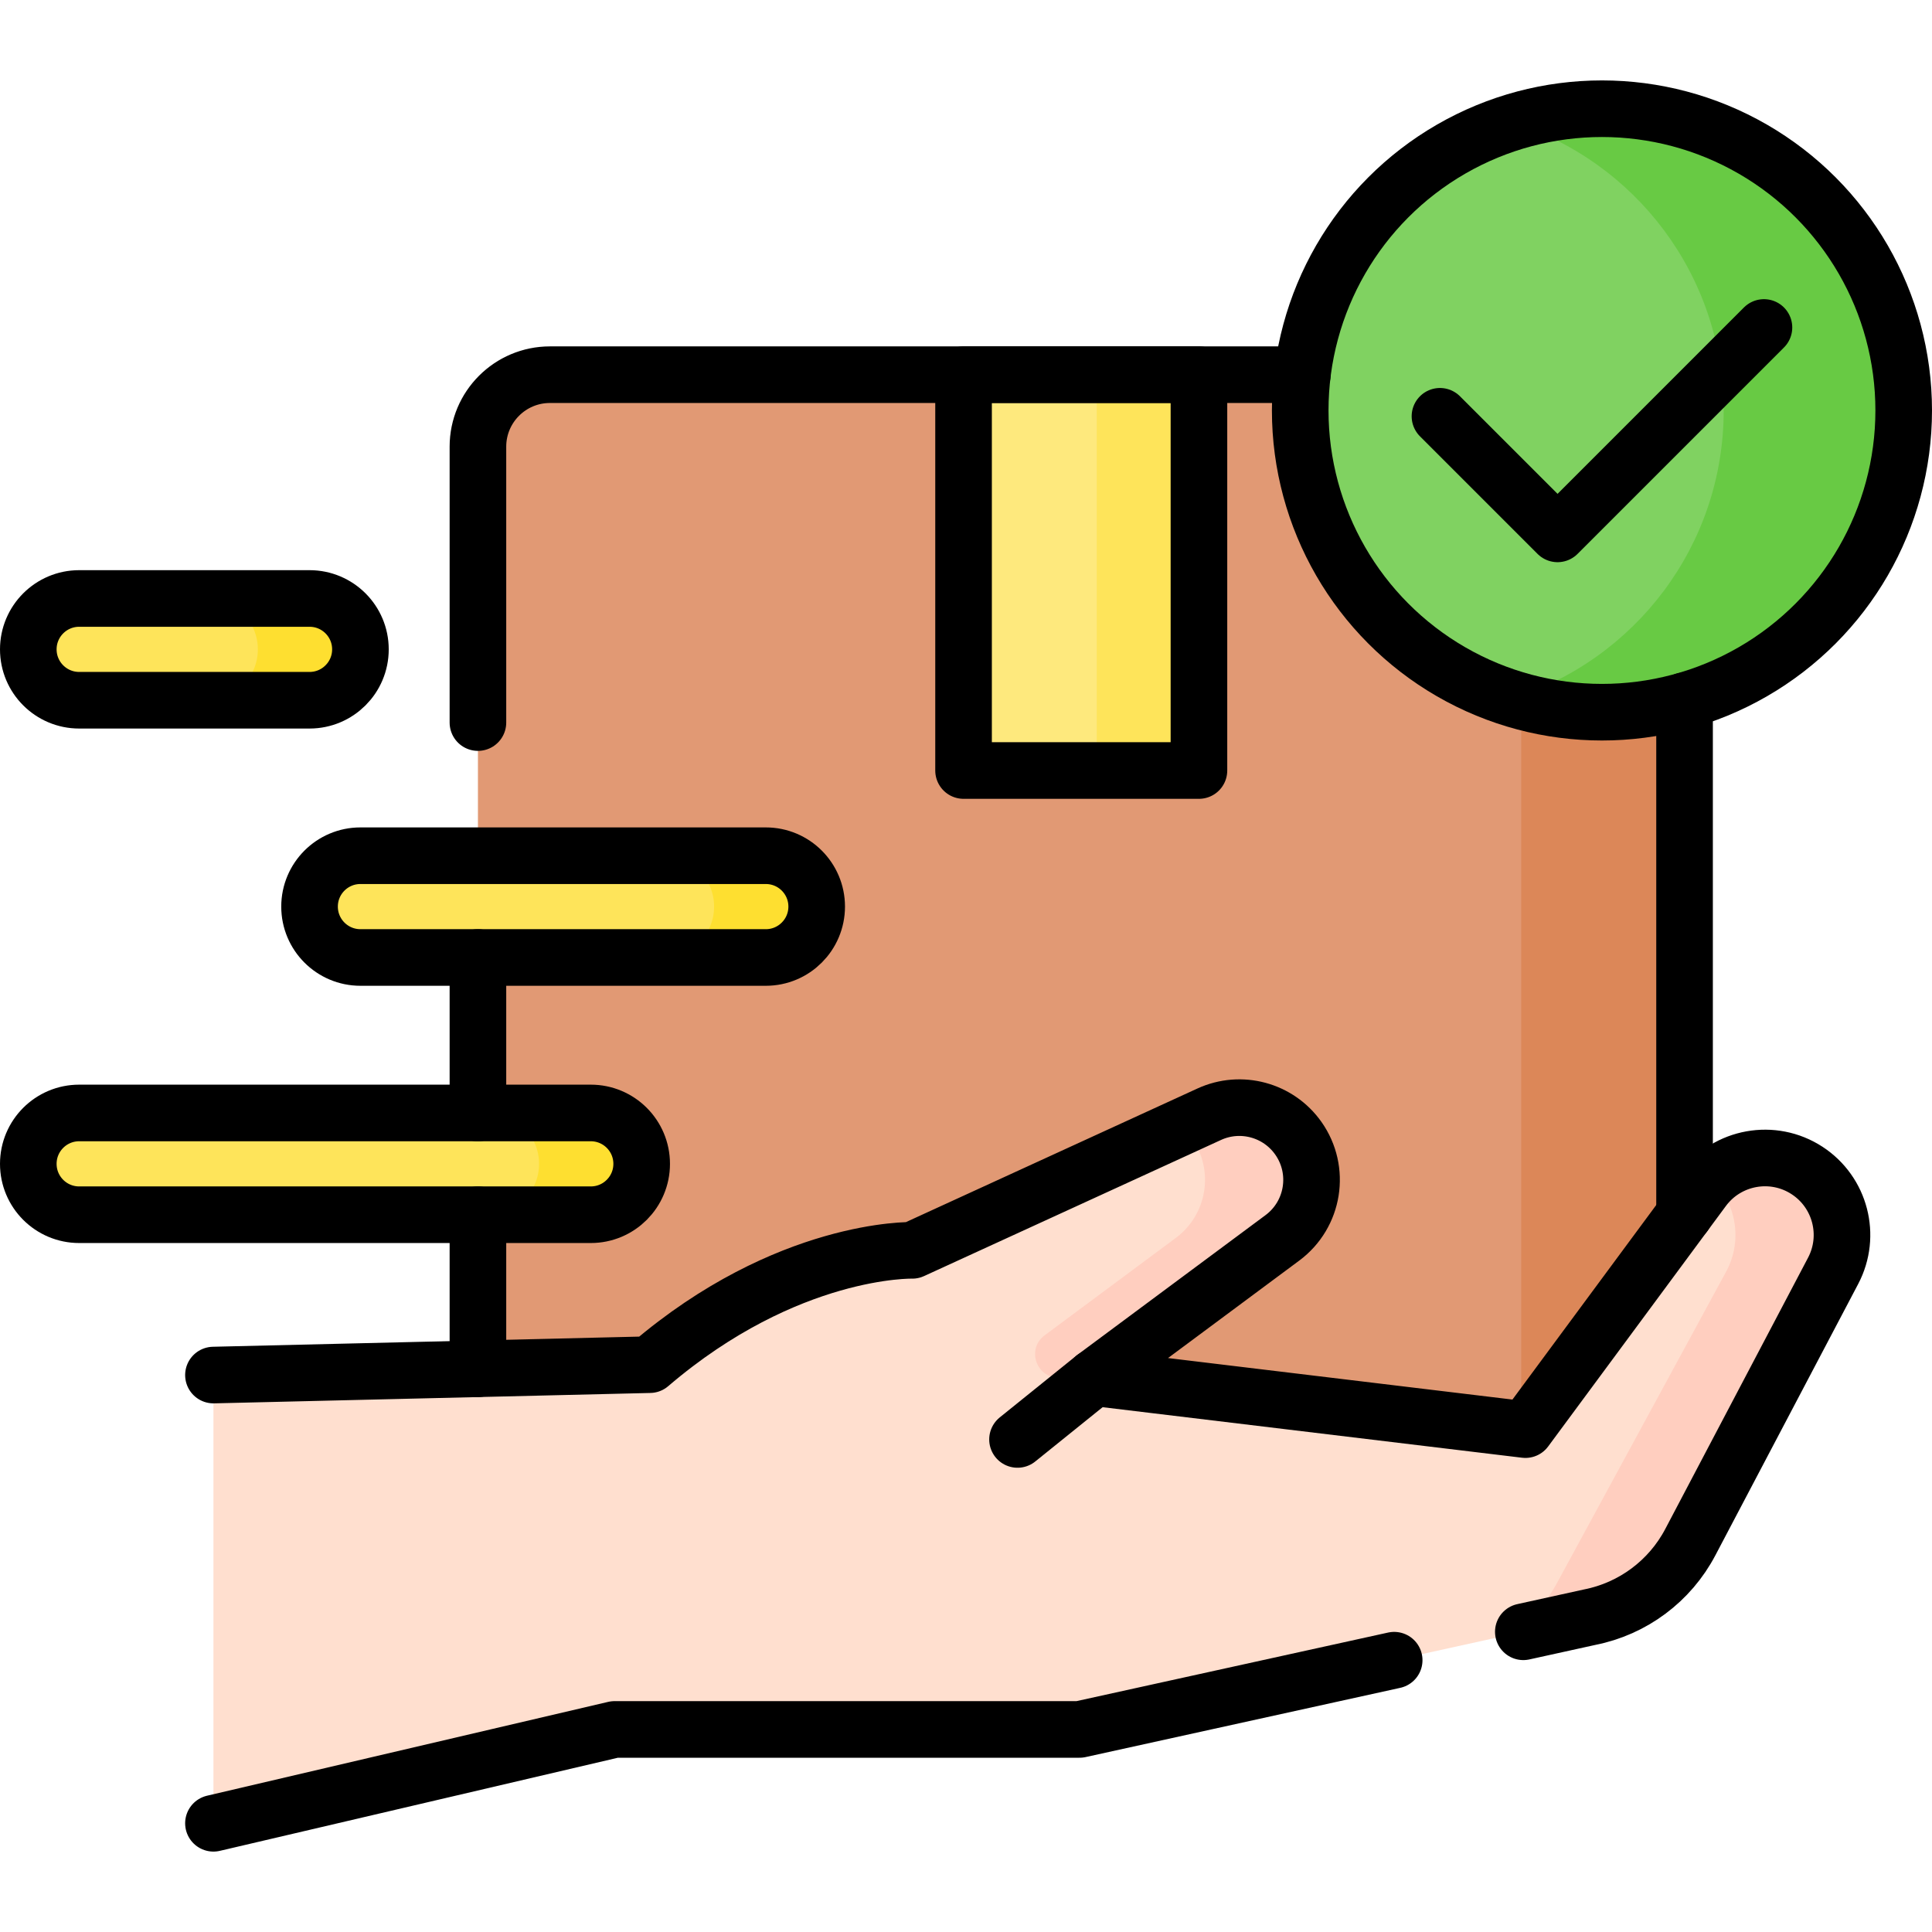
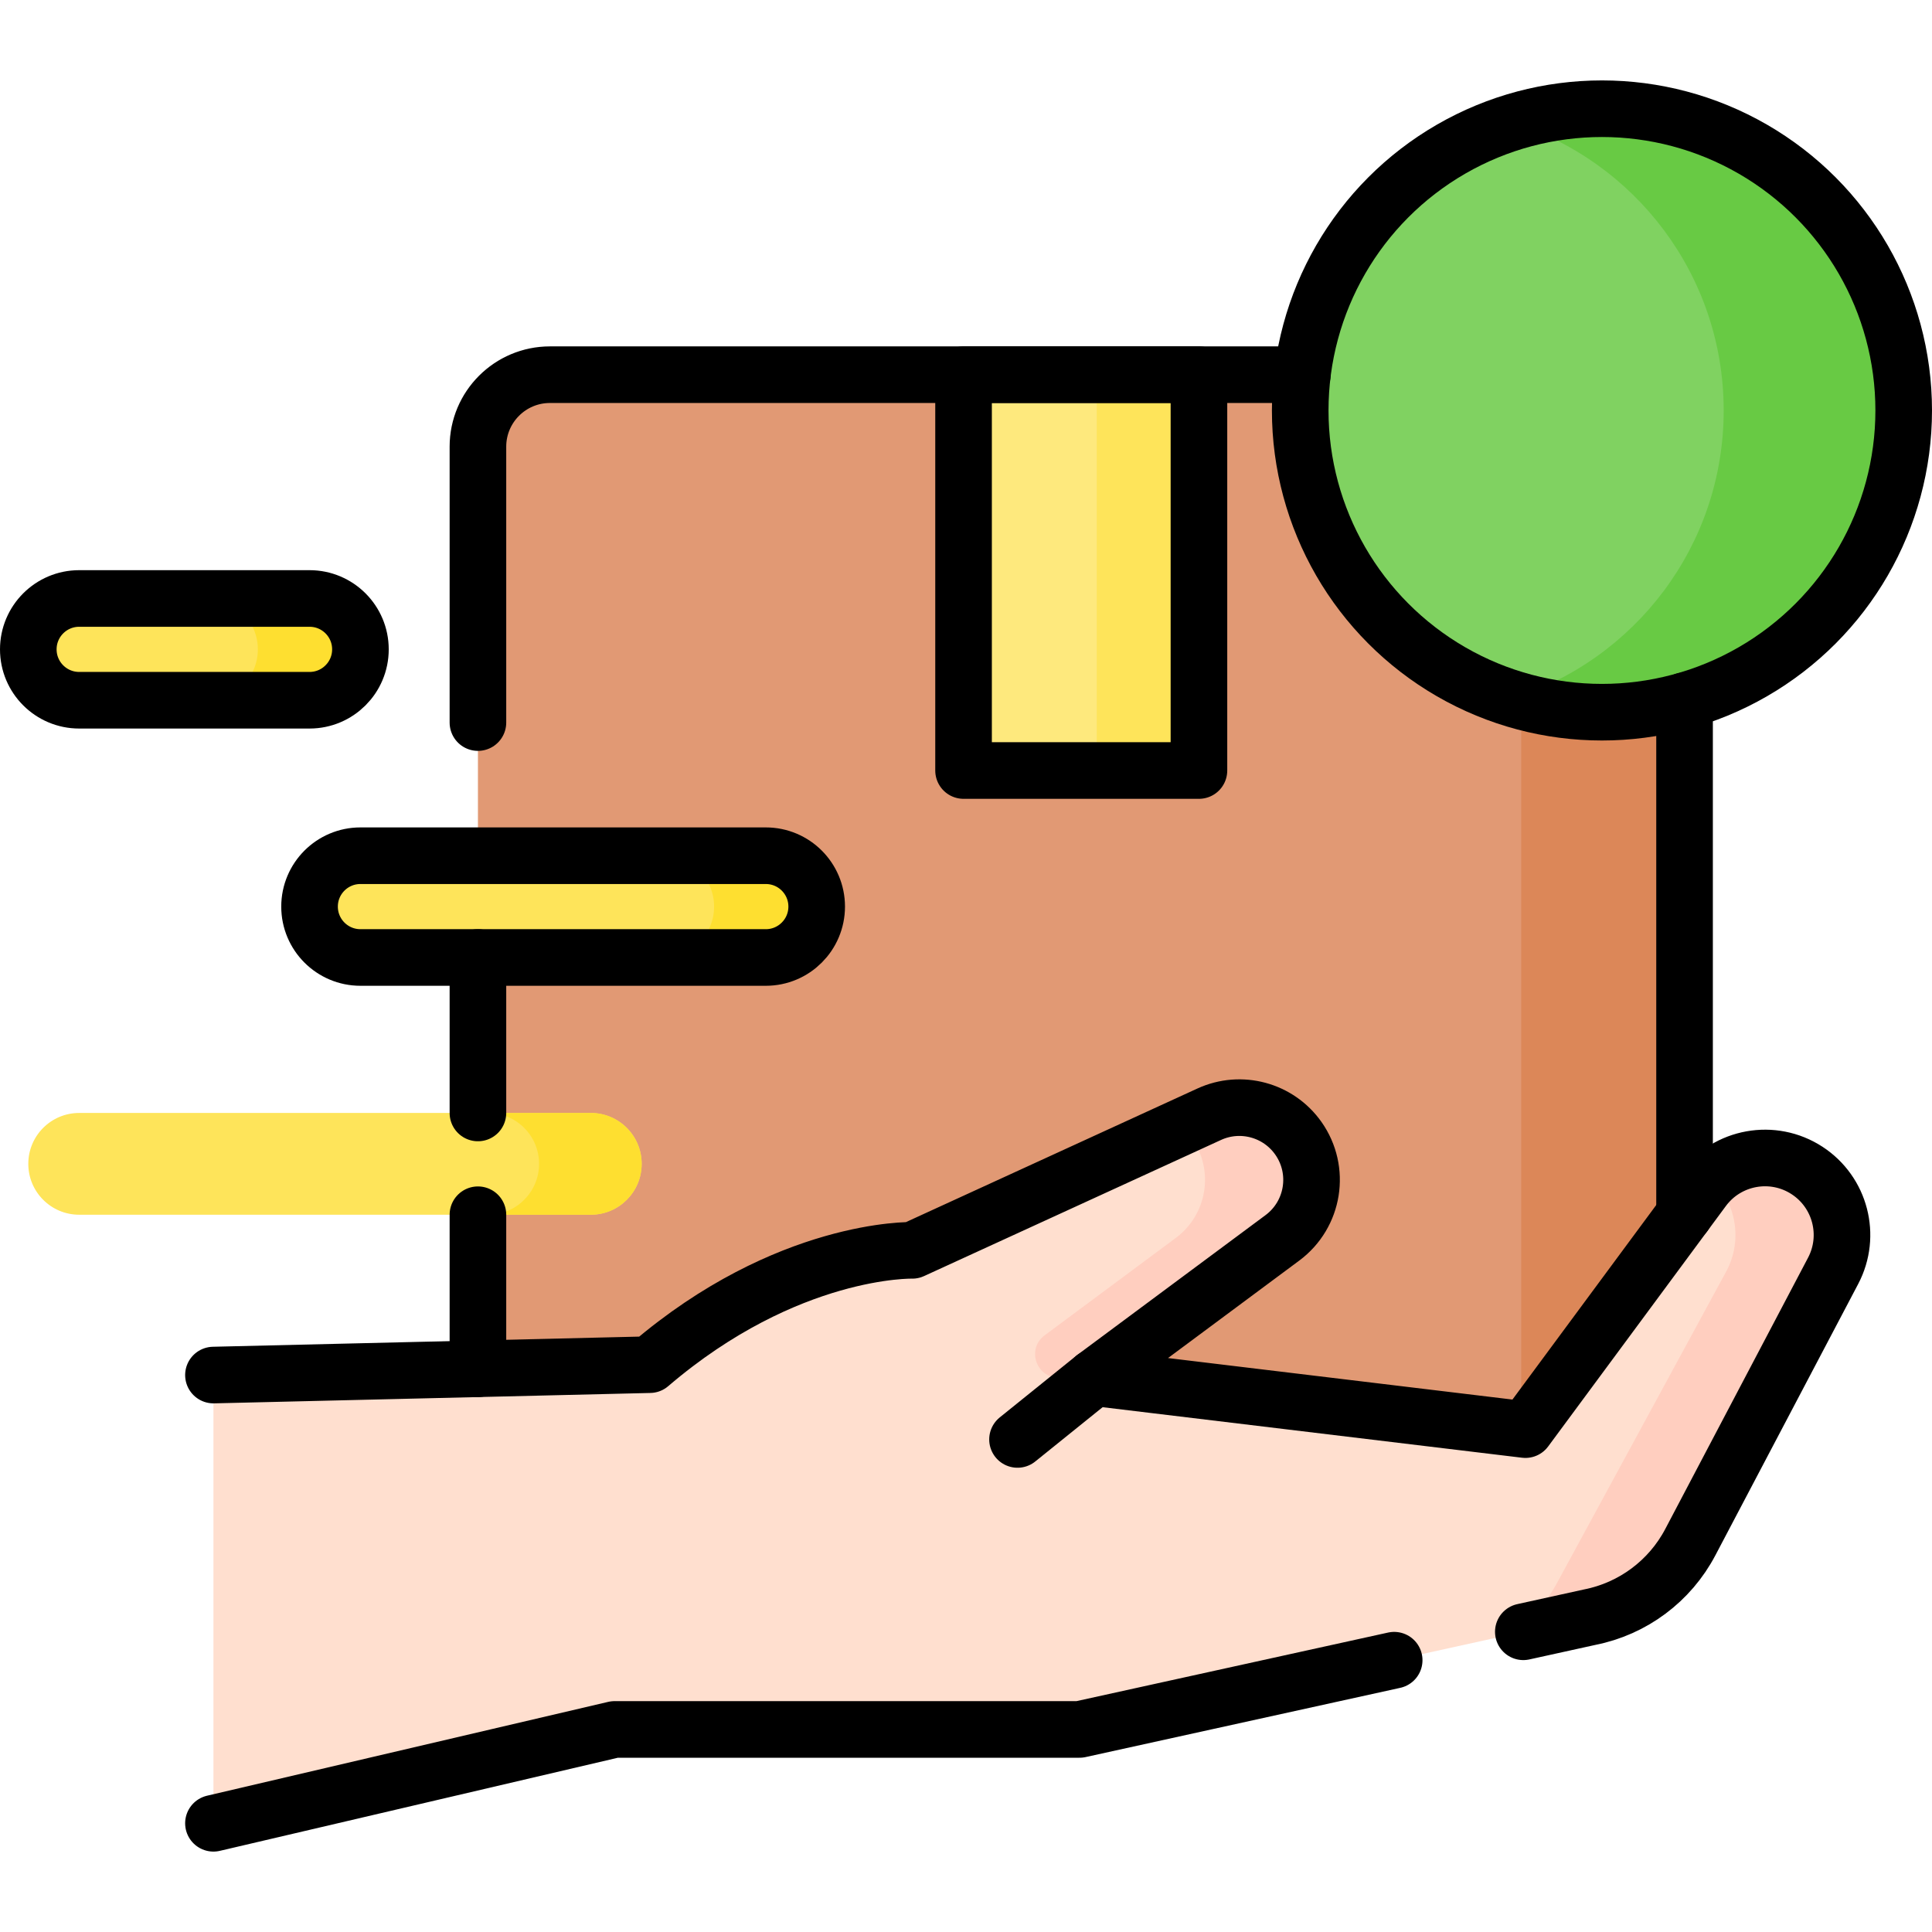
<svg xmlns="http://www.w3.org/2000/svg" version="1.1" id="Capa_1" x="0px" y="0px" viewBox="0 0 512 512" style="enable-background:new 0 0 512 512;" xml:space="preserve">
  <g>
    <g>
      <g>
        <path style="fill:#E19974;" d="M427.342,99.292h-281.6c-10.541,0-19.086,8.545-19.086,19.086v260.998&#10;&#09;&#09;&#09;&#09;c0,9.401,7.621,17.023,17.023,17.023h285.726c9.401,0,17.023-7.621,17.023-17.023V118.378&#10;&#09;&#09;&#09;&#09;C446.428,107.837,437.883,99.292,427.342,99.292z" />
        <path style="fill:#DC8758;" d="M446.426,118.375v260.996c0,9.409-7.622,17.031-17.021,17.031h-43.291&#10;&#09;&#09;&#09;&#09;c9.399,0,17.021-7.621,17.021-17.031V118.375c0-10.538-8.54-19.078-19.079-19.078h43.291&#10;&#09;&#09;&#09;&#09;C437.885,99.296,446.426,107.837,446.426,118.375z" />
        <path style="fill:#FFDFCF;" d="M56.565,364.407v118.782l106.309-24.871h123.215l135.201-29.75&#10;&#09;&#09;&#09;&#09;c11.433-2.257,21.233-9.563,26.66-19.875l37.85-71.915c4.904-9.317,1.911-20.836-6.908-26.587l0,0&#10;&#09;&#09;&#09;&#09;c-9.048-5.901-21.127-3.725-27.548,4.961l-47.093,63.714l-114.286-13.771l49.883-37.048c8.348-6.2,10.219-17.93,4.214-26.419v0&#10;&#09;&#09;&#09;&#09;c-5.317-7.517-15.232-10.183-23.602-6.346l-78.694,36.073c0,0-33.143-0.858-69.558,30.297L56.565,364.407z" />
        <path style="fill:#FFCEBF;" d="M344.061,301.629c6.003,8.49,4.135,20.217-4.215,26.42l-49.884,37.048h-9.419&#10;&#09;&#09;&#09;&#09;c-5.993,0-8.52-7.641-3.709-11.215l34.784-25.833c8.341-6.203,10.218-17.93,4.215-26.42c-0.789-1.119-1.688-2.128-2.657-3.007&#10;&#09;&#09;&#09;&#09;l7.282-3.336c2.567-1.179,5.284-1.738,7.971-1.738C334.482,293.548,340.375,296.424,344.061,301.629z" />
        <path style="fill:#FFCEBF;" d="M485.801,336.779l-37.848,71.919c-5.434,10.308-15.233,17.61-26.66,19.868l-21.176,4.665&#10;&#09;&#09;&#09;&#09;c5.284-3.536,9.679-8.361,12.716-14.114l44.73-82.337c4.305-8.181,2.527-18.05-3.936-24.233c3.866-3.706,8.96-5.674,14.134-5.674&#10;&#09;&#09;&#09;&#09;c3.826,0,7.691,1.079,11.128,3.316C487.709,315.942,490.705,327.459,485.801,336.779z" />
        <rect x="255.352" y="99.292" style="fill:#FEE97D;" width="62.381" height="104.904" />
        <rect x="290.651" y="99.296" style="fill:#FEE45A;" width="27.08" height="104.902" />
        <circle style="fill:#80D261;" cx="424.535" cy="108.775" r="79.965" />
        <path style="fill:#68CA44;" d="M504.5,108.776c0,44.16-35.8,79.96-79.96,79.96c-8.311,0-16.321-1.269-23.853-3.616&#10;&#09;&#09;&#09;&#09;c32.503-10.149,56.107-40.494,56.107-76.344S433.19,42.57,400.687,32.422c7.532-2.347,15.542-3.616,23.853-3.616&#10;&#09;&#09;&#09;&#09;C468.7,28.806,504.5,64.616,504.5,108.776z" />
      </g>
      <g>
        <path style="fill:#FEE45A;" d="M156.565,321.915H20.985c-7.448,0-13.485-6.037-13.485-13.485s6.037-13.485,13.485-13.485h135.581&#10;&#09;&#09;&#09;&#09;c7.448,0,13.485,6.037,13.485,13.485S164.013,321.915,156.565,321.915z" />
      </g>
      <g>
        <path style="fill:#FEE45A;" d="M202.945,253.743H95.518c-7.448,0-13.485-6.037-13.485-13.485c0-7.448,6.037-13.485,13.485-13.485&#10;&#09;&#09;&#09;&#09;h107.428c7.448,0,13.485,6.037,13.485,13.485C216.43,247.706,210.393,253.743,202.945,253.743z" />
      </g>
      <g>
        <path style="fill:#FEE45A;" d="M82.033,185.571H20.985c-7.448,0-13.485-6.037-13.485-13.485s6.037-13.485,13.485-13.485h61.048&#10;&#09;&#09;&#09;&#09;c7.448,0,13.485,6.037,13.485,13.485S89.48,185.571,82.033,185.571z" />
      </g>
      <g>
        <path style="fill:#FEDF30;" d="M170.047,308.431c0,7.452-6.033,13.485-13.485,13.485h-27.189c7.452,0,13.485-6.033,13.485-13.485&#10;&#09;&#09;&#09;&#09;c0-7.452-6.033-13.485-13.485-13.485h27.189C164.013,294.946,170.047,300.979,170.047,308.431z" />
      </g>
      <g>
        <path style="fill:#FEDF30;" d="M216.435,240.258c0,7.452-6.043,13.485-13.485,13.485H175.76c7.442,0,13.485-6.033,13.485-13.485&#10;&#09;&#09;&#09;&#09;c0-7.452-6.043-13.485-13.485-13.485h27.189C210.391,226.773,216.435,232.806,216.435,240.258z" />
      </g>
      <g>
        <path style="fill:#FEDF30;" d="M95.521,172.084c0,7.452-6.043,13.485-13.485,13.485H54.847c7.442,0,13.485-6.033,13.485-13.485&#10;&#09;&#09;&#09;&#09;c0-7.442-6.043-13.485-13.485-13.485h27.189C89.478,158.6,95.521,164.643,95.521,172.084z" />
      </g>
    </g>
    <g>
      <g>
        <path style="fill:none;stroke:#000000;stroke-width:15;stroke-linecap:round;stroke-linejoin:round;stroke-miterlimit:10;" d="&#10;&#09;&#09;&#09;&#09;M126.656,191.488v-73.113c0-10.538,8.55-19.079,19.089-19.079H345.13" />
        <line style="fill:none;stroke:#000000;stroke-width:15;stroke-linecap:round;stroke-linejoin:round;stroke-miterlimit:10;" x1="126.656" y1="362.74" x2="126.656" y2="321.916" />
        <line style="fill:none;stroke:#000000;stroke-width:15;stroke-linecap:round;stroke-linejoin:round;stroke-miterlimit:10;" x1="126.656" y1="294.946" x2="126.656" y2="253.742" />
        <line style="fill:none;stroke:#000000;stroke-width:15;stroke-linecap:round;stroke-linejoin:round;stroke-miterlimit:10;" x1="446.425" y1="321.806" x2="446.425" y2="185.699" />
        <path style="fill:none;stroke:#000000;stroke-width:15;stroke-linecap:round;stroke-linejoin:round;stroke-miterlimit:10;" d="&#10;&#09;&#09;&#09;&#09;M403.696,432.44l17.593-3.871c11.433-2.257,21.233-9.563,26.66-19.875l37.85-71.915c4.904-9.317,1.911-20.836-6.908-26.587l0,0&#10;&#09;&#09;&#09;&#09;c-9.048-5.901-21.127-3.725-27.548,4.961l-47.093,63.714l-114.286-13.771l49.883-37.048c8.348-6.2,10.219-17.93,4.214-26.419v0&#10;&#09;&#09;&#09;&#09;c-5.317-7.517-15.232-10.183-23.602-6.346l-78.694,36.073c0,0-33.143-0.858-69.558,30.297l-115.642,2.754" />
        <polyline style="fill:none;stroke:#000000;stroke-width:15;stroke-linecap:round;stroke-linejoin:round;stroke-miterlimit:10;" points="&#10;&#09;&#09;&#09;&#09;56.565,483.189 162.873,458.319 286.089,458.319 369.473,439.97 &#09;&#09;&#09;" />
        <rect x="255.352" y="99.292" style="fill:none;stroke:#000000;stroke-width:15;stroke-linecap:round;stroke-linejoin:round;stroke-miterlimit:10;" width="62.381" height="104.904" />
        <circle style="fill:none;stroke:#000000;stroke-width:15;stroke-linecap:round;stroke-linejoin:round;stroke-miterlimit:10;" cx="424.535" cy="108.775" r="79.965" />
        <line style="fill:none;stroke:#000000;stroke-width:15;stroke-linecap:round;stroke-linejoin:round;stroke-miterlimit:10;" x1="289.964" y1="365.095" x2="269.651" y2="381.467" />
      </g>
      <g>
-         <path style="fill:none;stroke:#000000;stroke-width:15;stroke-linecap:round;stroke-linejoin:round;stroke-miterlimit:10;" d="&#10;&#09;&#09;&#09;&#09;M156.565,321.915H20.985c-7.448,0-13.485-6.037-13.485-13.485s6.037-13.485,13.485-13.485h135.581&#10;&#09;&#09;&#09;&#09;c7.448,0,13.485,6.037,13.485,13.485S164.013,321.915,156.565,321.915z" />
-       </g>
+         </g>
      <g>
        <path style="fill:none;stroke:#000000;stroke-width:15;stroke-linecap:round;stroke-linejoin:round;stroke-miterlimit:10;" d="&#10;&#09;&#09;&#09;&#09;M202.945,253.743H95.518c-7.448,0-13.485-6.037-13.485-13.485c0-7.448,6.037-13.485,13.485-13.485h107.428&#10;&#09;&#09;&#09;&#09;c7.448,0,13.485,6.037,13.485,13.485C216.43,247.706,210.393,253.743,202.945,253.743z" />
      </g>
      <g>
        <path style="fill:none;stroke:#000000;stroke-width:15;stroke-linecap:round;stroke-linejoin:round;stroke-miterlimit:10;" d="&#10;&#09;&#09;&#09;&#09;M82.033,185.571H20.985c-7.448,0-13.485-6.037-13.485-13.485s6.037-13.485,13.485-13.485h61.048&#10;&#09;&#09;&#09;&#09;c7.448,0,13.485,6.037,13.485,13.485S89.48,185.571,82.033,185.571z" />
      </g>
-       <polyline style="fill:none;stroke:#000000;stroke-width:15;stroke-linecap:round;stroke-linejoin:round;stroke-miterlimit:10;" points="&#10;&#09;&#09;&#09;381.605,110.321 412.767,141.483 467.466,86.784 &#09;&#09;" />
    </g>
  </g>
  <g>
</g>
  <g>
</g>
  <g>
</g>
  <g>
</g>
  <g>
</g>
  <g>
</g>
  <g>
</g>
  <g>
</g>
  <g>
</g>
  <g>
</g>
  <g>
</g>
  <g>
</g>
  <g>
</g>
  <g>
</g>
  <g>
</g>
</svg>